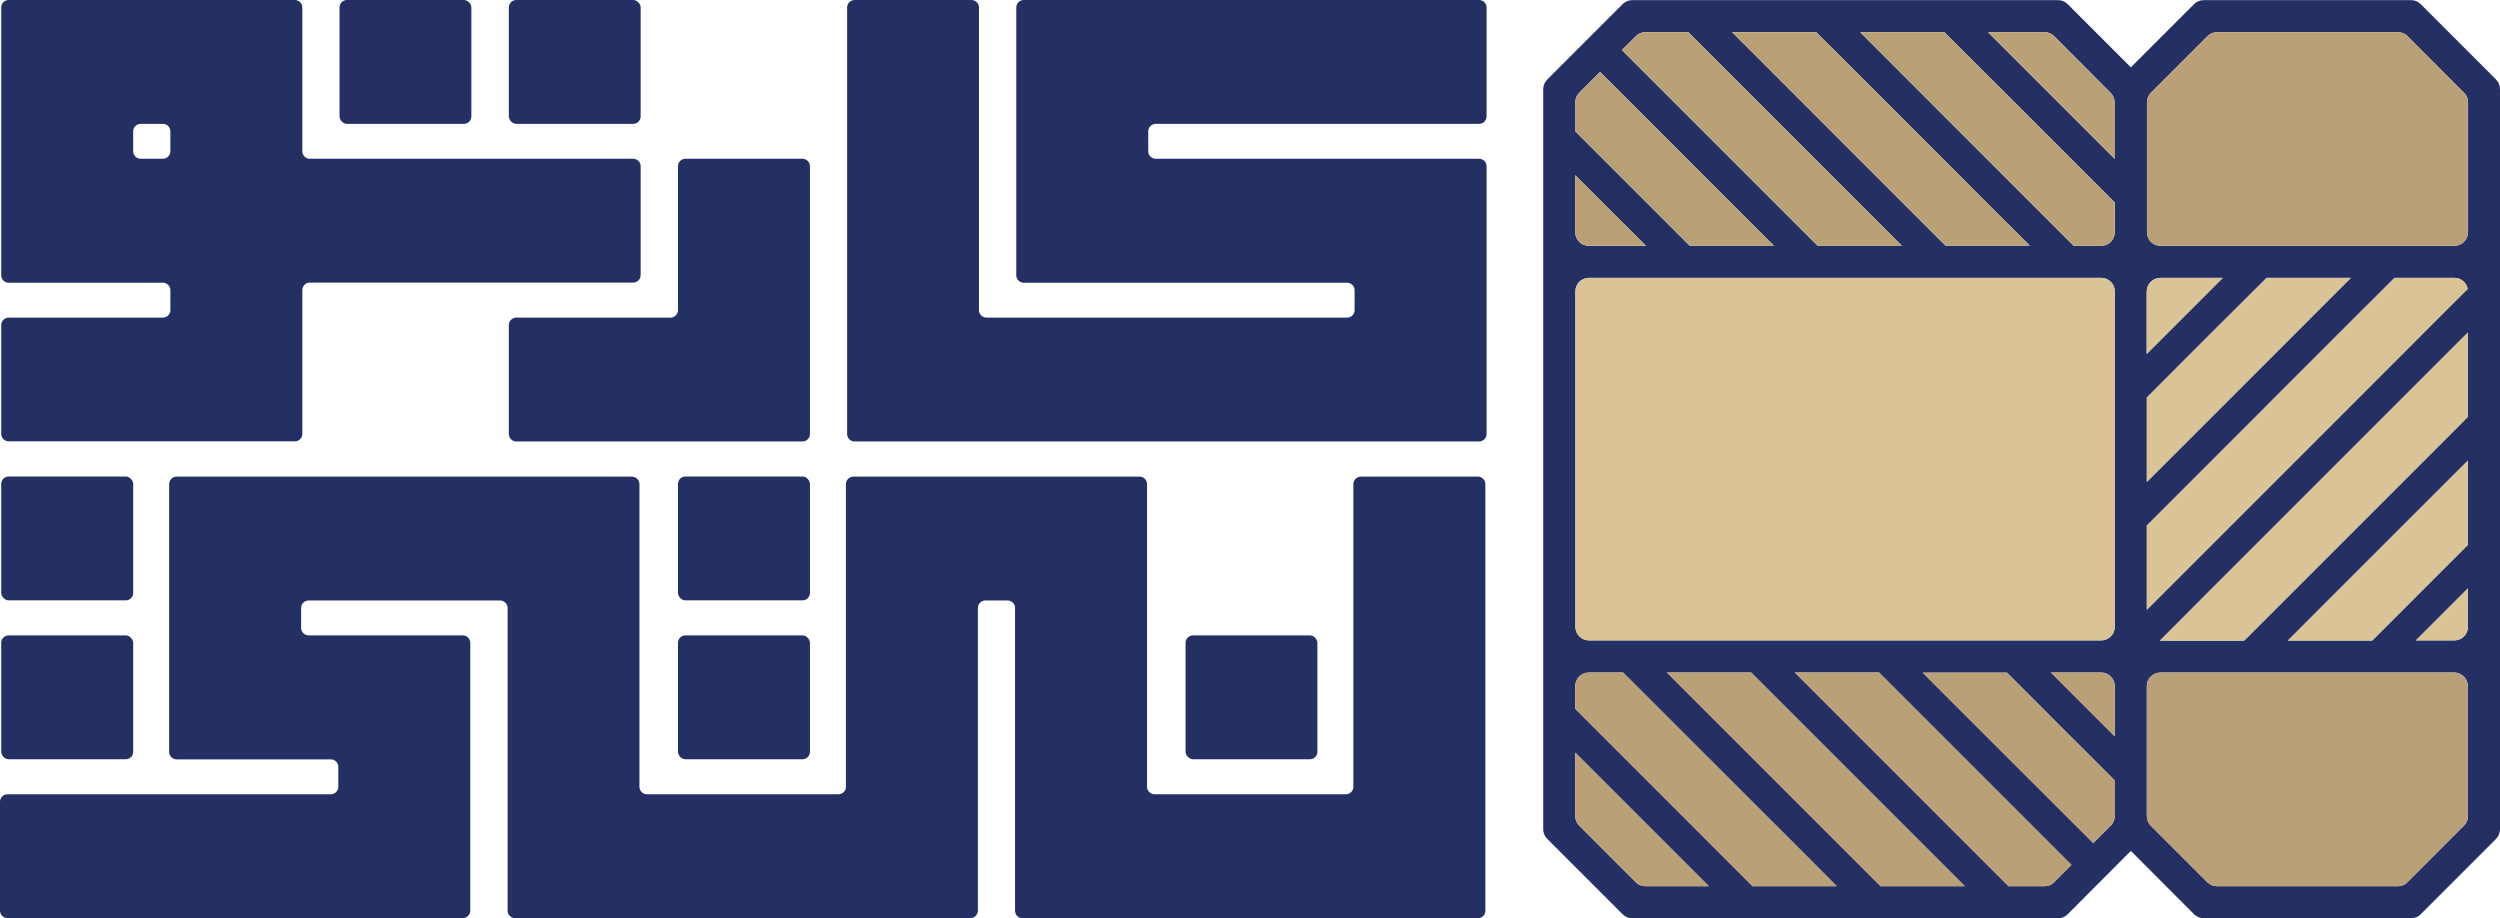
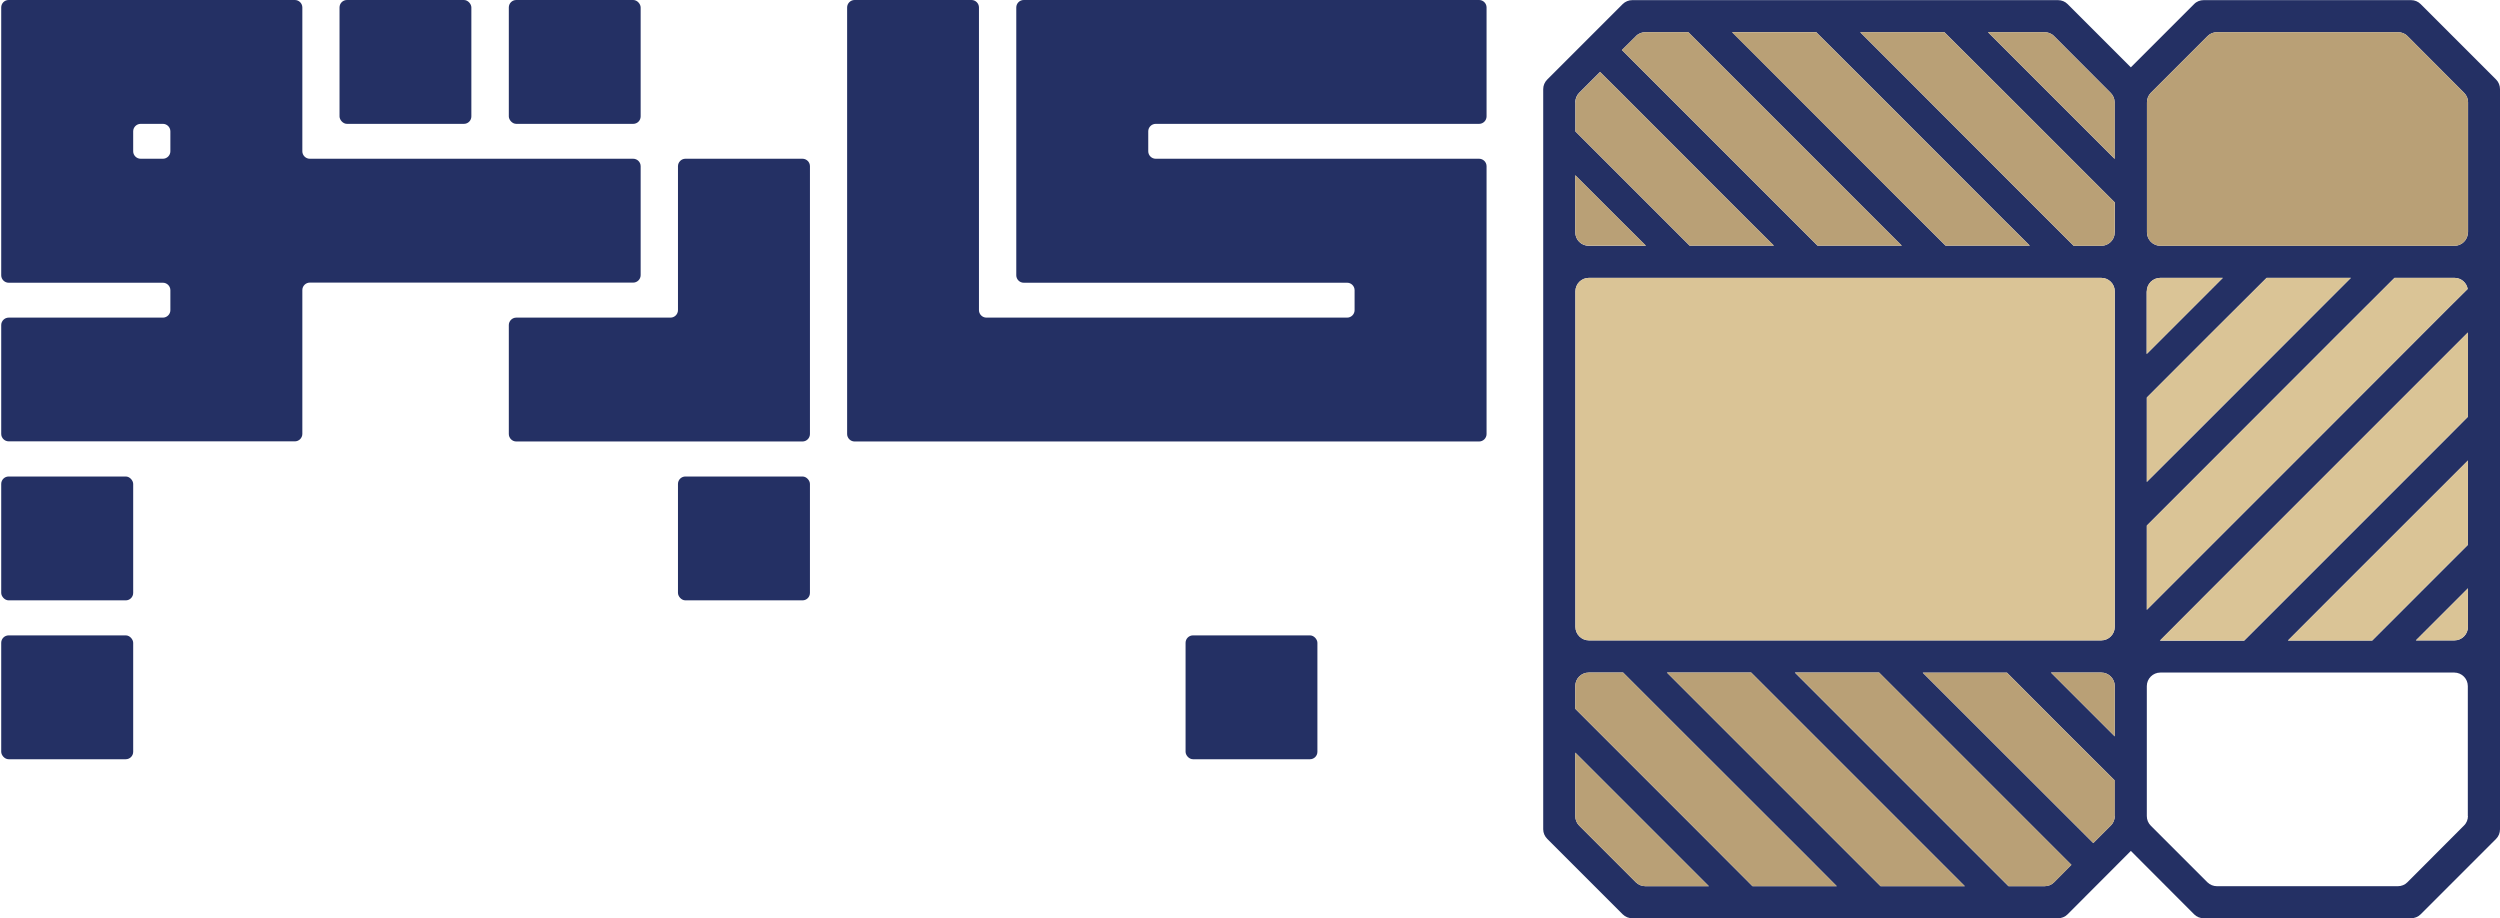
<svg xmlns="http://www.w3.org/2000/svg" id="Layer_2" data-name="Layer 2" viewBox="0 0 184.89 67.91">
  <defs>
    <style>
      .cls-1 {
        fill: #dac496;
      }

      .cls-1, .cls-2, .cls-3 {
        stroke-width: 0px;
      }

      .cls-2 {
        fill: #b9a076;
      }

      .cls-3 {
        fill: #243064;
      }
    </style>
  </defs>
  <g id="Layer_11" data-name="Layer 11">
    <g>
      <g>
        <path class="cls-3" d="M62.65,32.1V.55c0-.3.25-.55.55-.55h8.65c.3,0,.55.25.55.55v22.39c0,.3.25.55.55.55h26.68c.3,0,.55-.25.55-.55v-1.48c0-.3-.25-.55-.55-.55h-23.92c-.3,0-.55-.25-.55-.55V.55c0-.3.25-.55.55-.55h33.68c.3,0,.55.25.55.55v8.06c0,.3-.25.55-.55.55h-23.92c-.3,0-.55.25-.55.55v1.48c0,.3.25.55.55.55h23.92c.3,0,.55.25.55.55v19.81c0,.3-.25.55-.55.55h-46.19c-.3,0-.55-.25-.55-.55Z" />
        <rect class="cls-3" x="37.63" width="9.75" height="9.16" rx=".55" ry=".55" />
        <rect class="cls-3" x="25.11" width="9.75" height="9.16" rx=".55" ry=".55" />
        <path class="cls-3" d="M37.63,32.1v-8.06c0-.3.25-.55.55-.55h11.41c.3,0,.55-.25.55-.55v-10.65c0-.3.25-.55.55-.55h8.66c.3,0,.55.25.55.55v19.81c0,.3-.25.55-.55.55h-21.17c-.3,0-.55-.25-.55-.55Z" />
        <path class="cls-3" d="M.09,32.1v-8.06c0-.3.25-.55.55-.55h11.41c.3,0,.55-.25.55-.55v-1.48c0-.3-.25-.55-.55-.55H.64c-.3,0-.55-.25-.55-.55V.55C.09.25.33,0,.64,0h21.17c.3,0,.55.25.55.55v10.64c0,.3.25.55.55.55h23.92c.3,0,.55.25.55.55v8.06c0,.3-.25.55-.55.55h-23.92c-.3,0-.55.25-.55.55v10.64c0,.3-.25.55-.55.55H.64c-.3,0-.55-.25-.55-.55ZM12.6,11.19v-1.48c0-.3-.25-.55-.55-.55h-1.65c-.3,0-.55.25-.55.55v1.48c0,.3.25.55.55.55h1.65c.3,0,.55-.25.55-.55Z" />
-         <path class="cls-3" d="M75.07,67.35v-22.39c0-.3-.25-.55-.55-.55h-1.65c-.3,0-.55.25-.55.55v22.39c0,.3-.25.55-.55.55h-33.68c-.3,0-.55-.25-.55-.55v-22.39c0-.3-.25-.55-.55-.55h-14.17c-.3,0-.55.25-.55.55v1.48c0,.3.25.55.55.55h11.41c.3,0,.55.25.55.55v19.81c0,.3-.25.55-.55.55H.55c-.3,0-.55-.25-.55-.55v-8.06c0-.3.25-.55.55-.55h23.92c.3,0,.55-.25.55-.55v-1.48c0-.3-.25-.55-.55-.55h-11.41c-.3,0-.55-.25-.55-.55v-19.81c0-.3.25-.55.55-.55h33.68c.3,0,.55.25.55.55v22.39c0,.3.25.55.55.55h14.17c.3,0,.55-.25.55-.55v-22.39c0-.3.25-.55.55-.55h21.17c.3,0,.55.25.55.55v22.39c0,.3.25.55.55.55h14.16c.3,0,.55-.25.55-.55v-22.39c0-.3.25-.55.55-.55h8.66c.3,0,.55.25.55.55v31.56c0,.3-.25.55-.55.55h-33.68c-.3,0-.55-.25-.55-.55Z" />
        <rect class="cls-3" x="50.14" y="35.24" width="9.76" height="9.16" rx=".55" ry=".55" />
        <rect class="cls-3" x=".09" y="35.24" width="9.76" height="9.16" rx=".55" ry=".55" />
        <rect class="cls-3" x=".09" y="46.99" width="9.76" height="9.16" rx=".55" ry=".55" />
-         <rect class="cls-3" x="50.14" y="46.99" width="9.76" height="9.16" rx=".55" ry=".55" />
        <rect class="cls-3" x="87.68" y="46.99" width="9.75" height="9.16" rx=".55" ry=".55" />
      </g>
      <g>
        <path class="cls-3" d="M184.6,5.88l-5.58-5.58c-.19-.19-.44-.29-.71-.29h-15.33c-.27,0-.53.1-.71.29l-4.68,4.68-4.68-4.68c-.19-.19-.44-.29-.71-.29h-31.48c-.26,0-.52.1-.71.29l-5.58,5.58c-.19.19-.3.44-.3.71v54.74c0,.27.11.52.3.71l5.58,5.58c.19.19.44.29.71.29h31.48c.27,0,.52-.1.71-.29l4.68-4.69,4.68,4.69c.19.19.44.29.71.29h15.33c.26,0,.52-.1.71-.29l5.58-5.58c.19-.19.29-.44.29-.71V6.59c0-.26-.1-.52-.29-.71ZM134.32,2.38l4.28,4.27,9.46,9.47,2.06,2.05h-6.23l-4.18-4.18-9.46-9.47-2.15-2.15h6.23ZM120.98,2.67c.19-.19.44-.29.71-.29h3.17l4.27,4.27,9.47,9.47,2.05,2.05h-6.23l-4.18-4.18-10.29-10.29,1.04-1.03ZM116.5,7.57c0-.26.1-.52.29-.71l1.54-1.54,1.34,1.33,9.46,9.47,2.06,2.05h-6.23l-4.18-4.18-4.27-4.27v-2.15ZM116.5,12.96l3.17,3.17,2.06,2.05h-4.23c-.55,0-1-.44-1-1v-4.22ZM121.69,65.54c-.26,0-.52-.1-.71-.29l-4.19-4.19c-.19-.19-.29-.44-.29-.71v-4.69l7.67,7.67,2.21,2.21h-4.69ZM129.61,65.54l-4.33-4.34-8.78-8.78v-1.68c0-.55.44-1,1-1h2.54l4.13,4.13,9.47,9.46,2.2,2.21h-6.23ZM139.08,65.54l-4.34-4.34-9.46-9.46-2-2h6.23l15.8,15.8h-6.23ZM151.91,65.25c-.19.19-.44.29-.71.29h-2.66l-4.34-4.34-9.46-9.46-2-2h6.23l4.13,4.13,9.46,9.46.63.63-1.28,1.29ZM156.4,60.35c0,.26-.1.52-.3.71l-1.29,1.29-1.14-1.14-9.47-9.46-2-2h6.23l4.12,4.13,3.83,3.82v2.66ZM156.4,54.46l-4.72-4.72h3.72c.55,0,1,.45,1,1v3.72ZM156.4,46.36c0,.55-.45,1-1,1h-37.89c-.55,0-1-.45-1-1v-24.81c0-.55.44-1,1-1h37.89c.55,0,1,.44,1,1v24.81ZM156.4,17.18c0,.55-.45,1-1,1h-2.04l-4.18-4.18-9.46-9.47-2.15-2.15h6.23l4.28,4.27,8.33,8.33v2.19ZM156.4,11.76l-7.23-7.23-2.15-2.15h4.18c.27,0,.53.1.71.29l4.18,4.19c.19.19.3.44.3.71v4.19ZM158.77,21.55c0-.55.45-1,1-1h4.62l-2.15,2.15-3.48,3.48v-4.63ZM158.77,29.4l4.58-4.58,4.28-4.27h6.23l-2.15,2.15-9.46,9.47-3.48,3.47v-6.23ZM158.77,38.87l4.58-4.58,9.46-9.47,4.28-4.27h4.43c.49,0,.9.35.98.82l-1.33,1.32-9.46,9.47-12.94,12.94v-6.23ZM182.52,60.35c0,.26-.1.52-.3.71l-4.18,4.19c-.19.19-.44.29-.71.29h-13.37c-.26,0-.52-.1-.71-.29l-4.19-4.19c-.19-.19-.29-.44-.29-.71v-9.61c0-.55.45-1,1-1h21.74c.55,0,1,.45,1,1v9.61ZM182.52,46.36c0,.55-.45,1-1,1h-2.85l3.85-3.85v2.85ZM182.52,40.29l-1.52,1.52-5.56,5.56h-6.23l3.6-3.61,9.47-9.46.24-.24v6.23ZM182.52,30.82l-1.6,1.61-9.21,9.21-5.74,5.74h-6.23l3.6-3.61,9.46-9.46,9.47-9.47.24-.24v6.23ZM182.52,17.18c0,.55-.45,1-1,1h-21.74c-.55,0-1-.44-1-1V7.57c0-.26.1-.52.29-.71l4.19-4.19c.19-.19.44-.29.71-.29h13.37c.27,0,.53.1.71.29l4.18,4.19c.19.19.3.44.3.71v9.61Z" />
        <path class="cls-2" d="M156.4,7.57v4.19l-7.23-7.23-2.15-2.15h4.18c.27,0,.53.1.71.29l4.18,4.19c.19.19.3.44.3.71Z" />
        <path class="cls-2" d="M156.4,50.74v3.72l-4.72-4.72h3.72c.55,0,1,.45,1,1Z" />
        <path class="cls-2" d="M156.4,57.69v2.66c0,.26-.1.52-.3.71l-1.29,1.29-1.14-1.14-9.47-9.46-2-2h6.23l4.12,4.13,3.83,3.82Z" />
        <path class="cls-2" d="M153.2,63.96l-1.28,1.29c-.19.19-.44.29-.71.29h-2.66l-4.34-4.34-9.46-9.46-2-2h6.23l4.13,4.13,9.46,9.46.63.63Z" />
        <polygon class="cls-2" points="145.31 65.54 139.08 65.54 134.74 61.2 125.28 51.74 123.28 49.74 129.51 49.74 145.31 65.54" />
        <path class="cls-2" d="M135.84,65.54h-6.23l-4.33-4.34-8.78-8.78v-1.68c0-.55.44-1,1-1h2.54l4.13,4.13,9.47,9.46,2.2,2.21Z" />
        <path class="cls-2" d="M126.38,65.54h-4.69c-.26,0-.52-.1-.71-.29l-4.19-4.19c-.19-.19-.29-.44-.29-.71v-4.69l7.67,7.67,2.21,2.21Z" />
        <path class="cls-2" d="M121.73,18.17h-4.23c-.55,0-1-.44-1-1v-4.22l3.17,3.17,2.06,2.05Z" />
        <path class="cls-2" d="M131.19,18.17h-6.23l-4.18-4.18-4.27-4.27v-2.15c0-.26.1-.52.29-.71l1.54-1.54,1.34,1.33,9.46,9.47,2.06,2.05Z" />
        <path class="cls-2" d="M140.65,18.17h-6.23l-4.18-4.18-10.29-10.29,1.04-1.03c.19-.19.44-.29.71-.29h3.17l4.27,4.27,9.47,9.47,2.05,2.05Z" />
        <polygon class="cls-2" points="150.12 18.17 143.89 18.17 139.7 14 130.24 4.53 128.08 2.38 134.32 2.38 138.6 6.65 148.06 16.12 150.12 18.17" />
        <path class="cls-2" d="M156.4,14.99v2.19c0,.55-.45,1-1,1h-2.04l-4.18-4.18-9.46-9.47-2.15-2.15h6.23l4.28,4.27,8.33,8.33Z" />
        <path class="cls-1" d="M182.52,43.51v2.85c0,.55-.45,1-1,1h-2.85l3.85-3.85Z" />
        <polygon class="cls-1" points="182.52 34.05 182.52 40.29 181 41.8 175.44 47.37 169.2 47.37 172.81 43.76 182.28 34.29 182.52 34.05" />
        <polygon class="cls-1" points="182.52 24.58 182.52 30.82 180.92 32.42 171.71 41.63 165.97 47.37 159.74 47.37 163.34 43.76 172.81 34.29 182.28 24.82 182.52 24.58" />
        <path class="cls-1" d="M164.39,20.55l-2.15,2.15-3.48,3.48v-4.63c0-.55.45-1,1-1h4.62Z" />
        <polygon class="cls-1" points="173.86 20.55 171.71 22.7 162.24 32.17 158.77 35.64 158.77 29.4 163.34 24.82 167.63 20.55 173.86 20.55" />
        <path class="cls-1" d="M182.5,21.37l-1.33,1.32-9.46,9.47-12.94,12.94v-6.23l4.58-4.58,9.46-9.47,4.28-4.27h4.43c.49,0,.9.35.98.82Z" />
-         <path class="cls-2" d="M182.52,50.74v9.61c0,.26-.1.52-.3.71l-4.18,4.19c-.19.19-.44.29-.71.29h-13.37c-.26,0-.52-.1-.71-.29l-4.19-4.19c-.19-.19-.29-.44-.29-.71v-9.61c0-.55.45-1,1-1h21.74c.55,0,1,.45,1,1Z" />
        <path class="cls-1" d="M156.4,21.55v24.81c0,.55-.45,1-1,1h-37.89c-.55,0-1-.45-1-1v-24.81c0-.55.44-1,1-1h37.89c.55,0,1,.44,1,1Z" />
        <path class="cls-2" d="M182.52,7.57v9.61c0,.55-.45,1-1,1h-21.74c-.55,0-1-.44-1-1V7.57c0-.26.1-.52.29-.71l4.19-4.19c.19-.19.44-.29.71-.29h13.37c.27,0,.53.1.71.29l4.18,4.19c.19.19.3.44.3.71Z" />
      </g>
    </g>
  </g>
</svg>